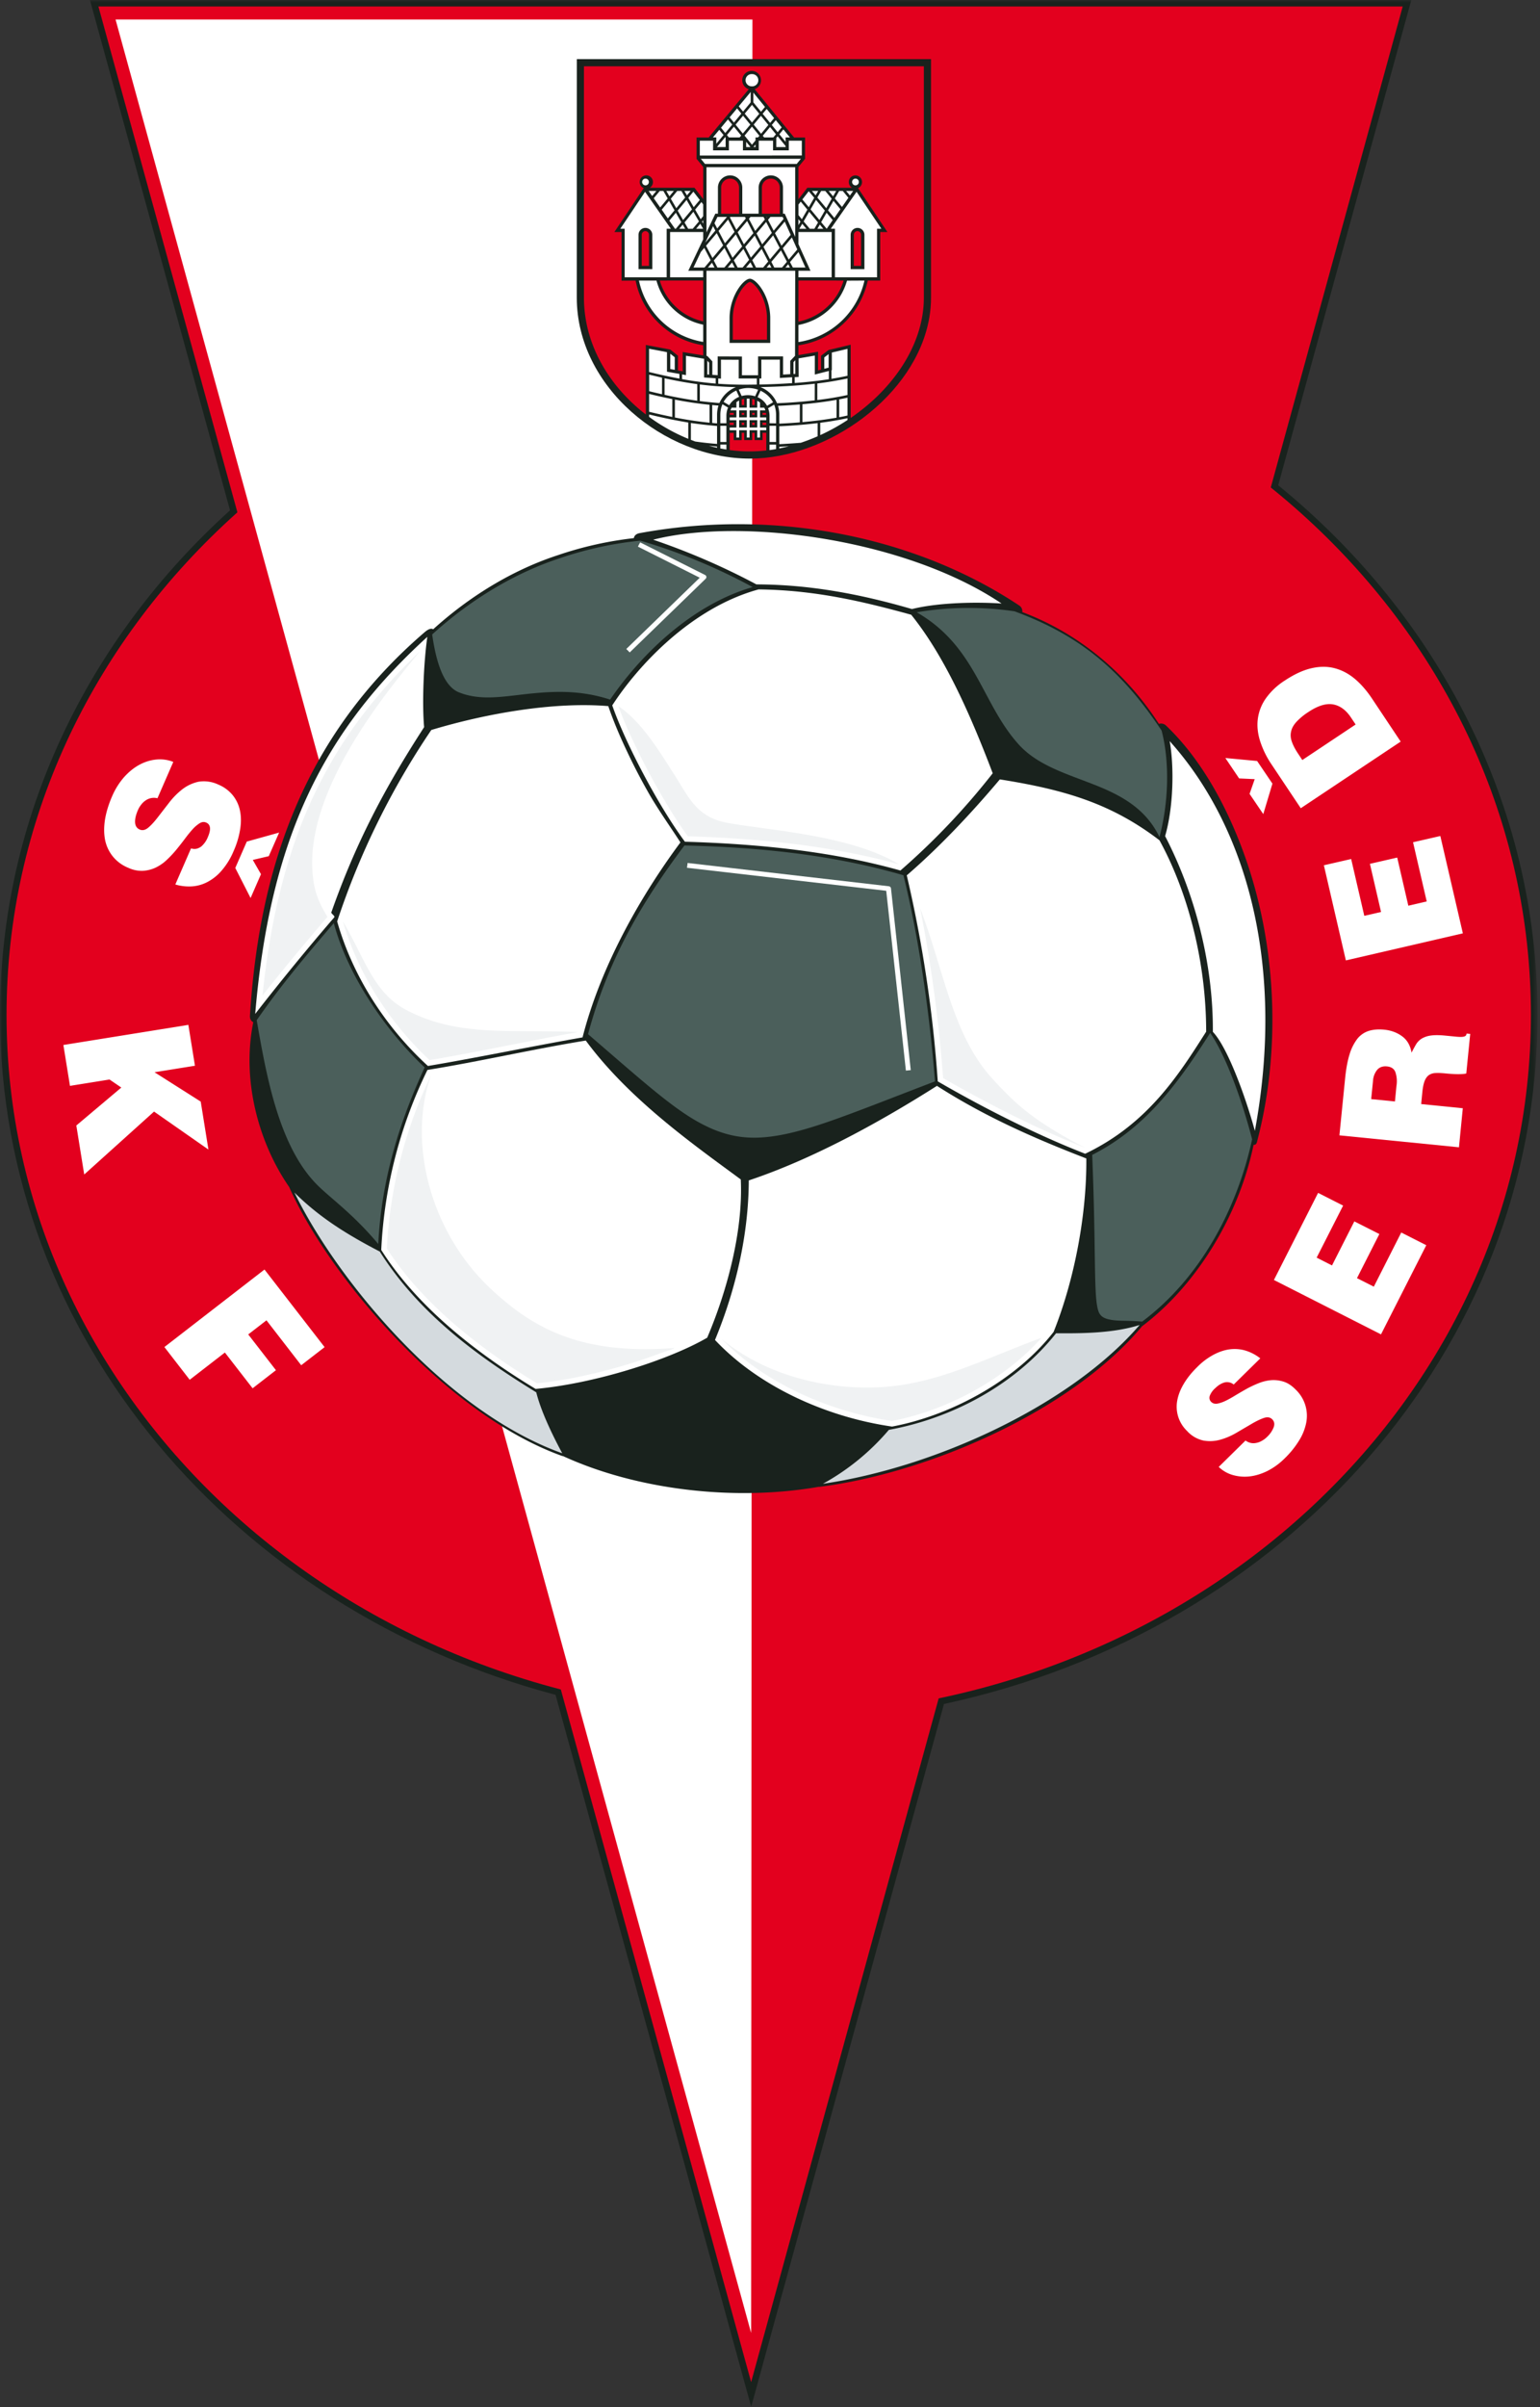
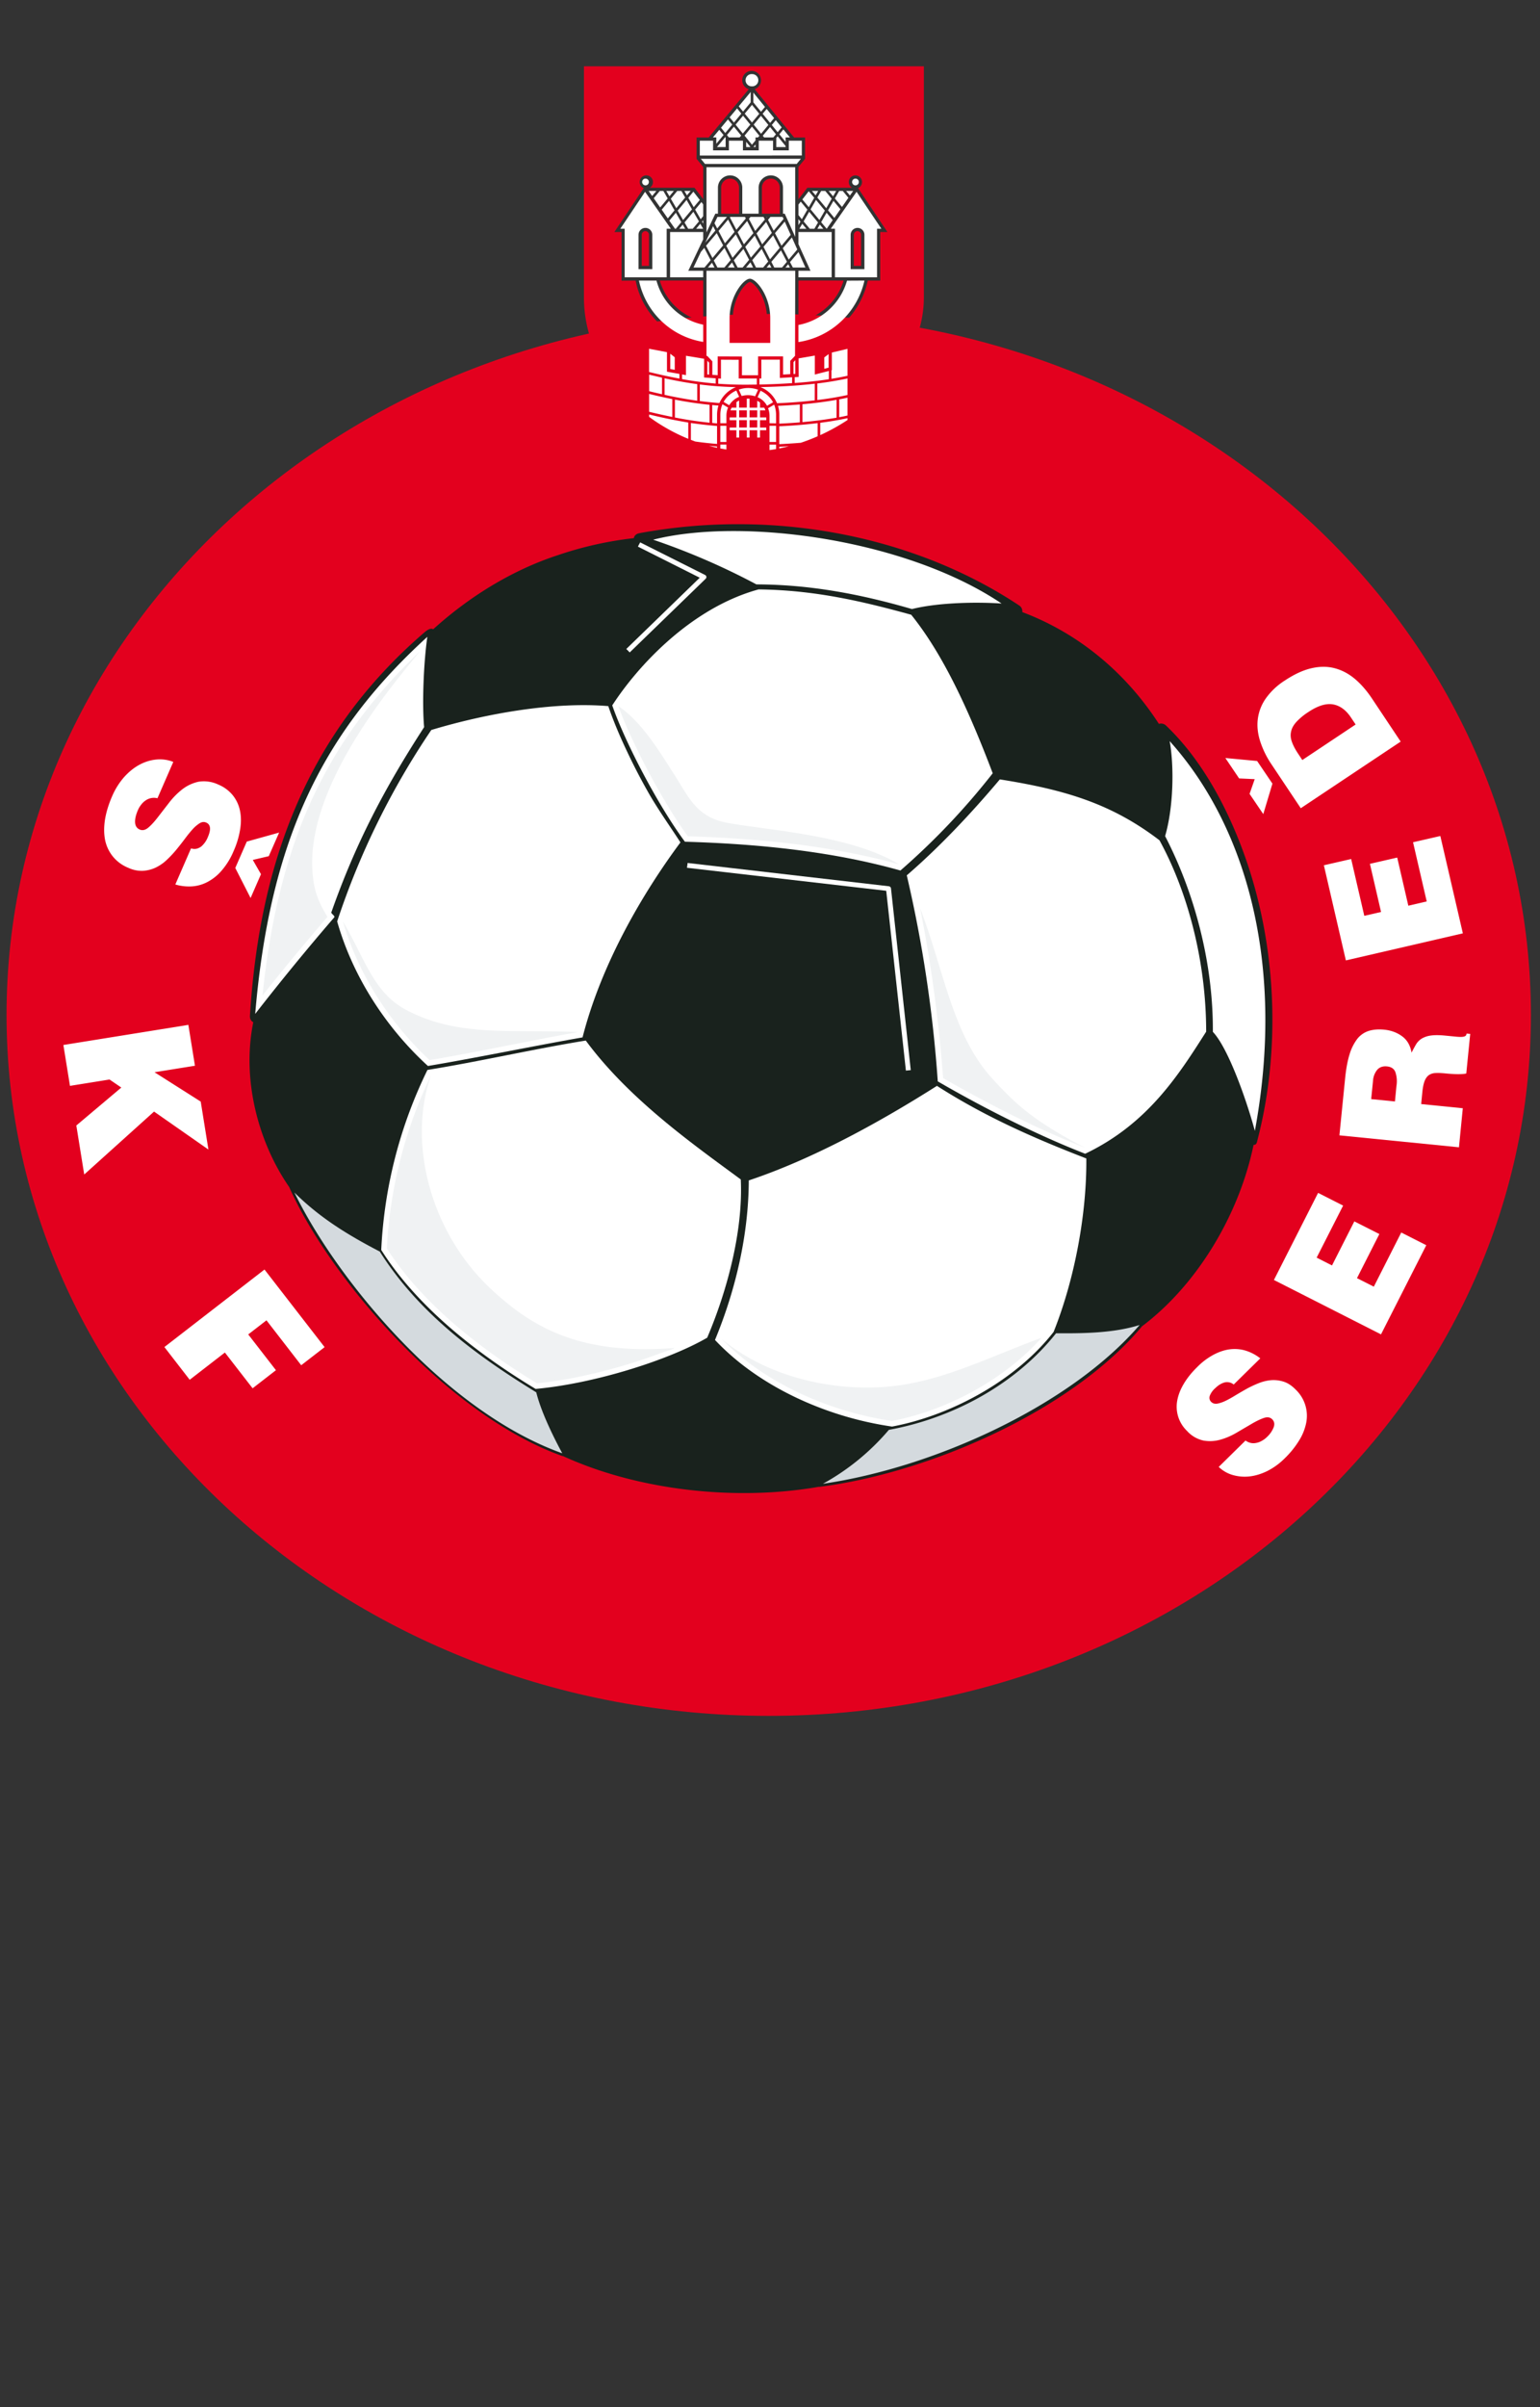
<svg xmlns="http://www.w3.org/2000/svg" width="320" height="500" fill="none">
  <rect width="100%" height="100%" fill="#333333" stroke="none" />
  <mask id="a" width="320" height="500" x="0" y="0" maskUnits="userSpaceOnUse" style="mask-type:luminance">
    <path fill="#fff" d="M0 0h319.4v500H0z" />
  </mask>
  <g mask="url(#a)">
-     <path fill="#19221d" fill-rule="evenodd" d="m156.09 499.92-40.65-147.88C48.78 334.36.01 277.82.01 210.8 0 169.78 18.3 132.67 47.8 106L18.69 0h274.57L265.6 100.8c33.04 26.92 53.88 66.24 53.88 110.03 0 69.62-52.66 127.95-123.33 143.11z" clip-rule="evenodd" />
-   </g>
-   <path fill="#e3001e" fill-rule="evenodd" d="M156.08 494.8 291.47 1.35H20.45z" clip-rule="evenodd" />
+     </g>
  <path fill="#e3001e" fill-rule="evenodd" d="M159.74 65.21c87.47 0 158.37 65.19 158.37 145.6s-70.9 145.6-158.37 145.6S1.36 291.22 1.36 210.81s70.9-145.6 158.38-145.6" clip-rule="evenodd" />
-   <path fill="#fff" fill-rule="evenodd" d="m156.08 484.59.27-480.54H24.01z" clip-rule="evenodd" />
-   <path fill="#19221d" fill-rule="evenodd" d="M119.86 12.28h73.6v49.53q0 2.07-.35 4.13c-2.77 16.3-21.2 29.32-37.26 29.32-17.85 0-36-14.89-36-33.45z" clip-rule="evenodd" />
  <path fill="#e3001e" fill-rule="evenodd" d="M121.34 13.77h70.63v48.04c0 9.85-6.46 19.03-15.2 25V71.6l-4.6 1.1-1.57 1.2v2.87l-.61.16v-3.87l-4.08.7v-2.03a17.3 17.3 0 0 0 14.41-13.45h2.59V48.2h1.49l-6.1-9.12a1.38 1.38 0 1 0-1.26-.08h-9.28l-1.85 2.39v-6.73l1.38-1.67v-4.43h-2.28l-8.2-10.04a1.95 1.95 0 1 0-1.22.01l-8.33 10.03h-2.52v4.43l1.38 1.68v6.69L144.3 39h-9.28c.4-.25.66-.68.66-1.19a1.38 1.38 0 1 0-1.92 1.27l-6.1 9.12h1.49v10.1l2.93-.01c1.36 6.95 7 12.34 14.04 13.43v2.1l-4.26-.7v4l-.98-.17v-3.06l-1.6-1.28-5.08-.96V86.1c-7.57-5.83-12.86-14.5-12.86-24.28zm37.88 79.8a31 31 0 0 1-7.6-.09v-3.57h.85v1.52h1.65V89.9h.52v1.52h1.65V89.9h.52v1.52h1.64V89.9h.77zm-6.95-23.01h7.1V66.1c0-1.9-.53-3.86-1.51-5.49a7 7 0 0 0-1.26-1.58c-.15-.13-.56-.46-.78-.46-.2 0-.63.34-.77.47a7 7 0 0 0-1.26 1.6 11 11 0 0 0-1.52 5.46zm-18.92-15.33h1.5v-6.46a.76.76 0 0 0-.75-.76.76.76 0 0 0-.75.76zm44.07 0h1.5v-6.46a.76.76 0 0 0-.74-.76.76.76 0 0 0-.76.76zm-19.1-10.84h3.7v-5.42c0-1.02-.82-1.87-1.85-1.87-1.02 0-1.85.85-1.85 1.87zm-8.47 0h3.72v-5.42c0-1.02-.83-1.87-1.86-1.87s-1.86.85-1.86 1.87zm1.76 43.42h.86v.45h-.86zm0-1.65.05-.38h.81v.38zm.78-2.03.08-.1v.1zm1.73-1.15q.25-.08.52-.13v1.28h-.52zm2.17-.11q.27.05.52.14v1.12h-.52zm2.88 2.9.04.4h-.76v-.4zm.05 2.5h-.77v-.46h.77zm-2.41-.46h-.52v.45h.52zm-2.17 0h-.52v.45h.52zm2.17-2.03h-.52v.38h.52zm-2.17 0h-.52v.38h.52z" clip-rule="evenodd" />
  <path fill="#fff" fill-rule="evenodd" d="M144.1 55.57h2.29l1.28-1.52-1.33-2.56-.7.83zm3.95-1.97 2.21-2.63-1.33-2.55-2.22 2.63zm2.59-3.07 1.99-2.36-1.34-2.56-1.98 2.36zm2.37-2.8 1.96-2.34-.17-.33h-3.04l-.09.1zm-5.91 7.84h1.37l-.53-1zm1.98 0h1.44l1.32-1.57-1.3-2.5-2.22 2.62zm3.14-2.02 1.99-2.36-1.31-2.5-1.99 2.36zm2.36-2.8 1.97-2.33-1.3-2.51-1.97 2.33zm2.35-2.78 2-2.38-.28-.53h-2.7l-.33.4zm2.38-2.83.07-.08h-.11zm-8.09 10.43h1.44l-.55-1.05zm2.06 0h1.03l1.35-1.6-1.18-2.26-2 2.36zm2.75-2.05L158 51.2l-1.18-2.26-1.96 2.34zm2.35-2.77 2-2.38-1.18-2.26-2 2.38zm2.38-2.83 2.06-2.44-.2-.42h-2.53l-.5.6zm-9.75-2.86h-1.93l-.62 1.3.57 1.1 2-2.37zm-2.84 1.91-1.62 3.43 2.1-2.5zm6.85 8.6h1.47l-.56-1.08zm2.08 0h1.47l1.06-1.25-1.36-2.6-1.96 2.32zm2.9-1.7 2.01-2.38-1.36-2.6-2 2.38zm2.39-2.83 1.91-2.26-1.24-2.75-2.03 2.4zm-3.1 4.53h1l-.39-.73zm1.6 0h1.61l1.02-1.2-1.24-2.36-2 2.38zm3-1.65 1.78-2.1-1.12-2.5-1.89 2.24zm-.68 1.65h.93l-.36-.68zm1.54 0h2.61l-1.44-3.21-1.76 2.08zm1.86-23.27v-3.07h-2.7v2h-3.28v-2h-2.97v2h-3.28v-2h-2.92v2h-3.29v-2h-2.75v3.08z" clip-rule="evenodd" />
  <path fill="#fff" fill-rule="evenodd" d="m165.24 49.21-2.18-4.83h-.36v-5.4c0-1.4-1.14-2.55-2.53-2.55a2.55 2.55 0 0 0-2.53 2.54v5.41h-3.4v-5.4c0-1.4-1.14-2.55-2.53-2.55a2.55 2.55 0 0 0-2.53 2.54v5.41h-.54l-1.84 3.9V34.73h18.43zm-9.25-30.11-2.48 2.98.89 1.1 1.59-1.92zm.54 2.15 1.6 1.96.83-1-2.43-2.98zm-3.37 1.26-1.55 1.86.9 1.09 1.53-1.86zm-1.9 2.29-1.44 1.73.88 1.1 1.45-1.75zm-1.8 2.16-1.32 1.58h.7v1.32l1.51-1.81zm9.01-3.33 1.55 1.9.83-1-1.54-1.9zm1.9 2.33 1.22 1.5.84-1-1.23-1.5zm1.57 1.93 1.3 1.58v-.93h.9l-1.36-1.66zm-12.96 2.65h1.8v-1.97l-.08-.1zm2.47-2h2.24l.32-.38-1.51-1.85-1.45 1.74zm2.9-.8 1.56-1.86-1.51-1.85-1.55 1.86zm1.9-2.29 1.52-1.82-1.51-1.85-1.51 1.82zm-1.23 3.1h.03v.04l1.2 1.47.74-.89v-.63h.52l.29-.34-1.55-1.9-1.54 1.87zm.03.9v1.1h.8l.05-.07zm3.1-1.67 1.51-1.83-1.54-1.89-1.51 1.82zm-1.5 2.76h.34v-.52l-.39.47zm2.13-2h1.91l.55-.65-1.23-1.51-1.51 1.82zm2.53.11v1.9h1.93v-.22l-1.65-2.02zm-5.12-13.25a1.27 1.27 0 1 1 0 2.53 1.27 1.27 0 0 1 0-2.54m-10.08 32.13h-1.46l.86-1.04zm-2.17 0H143l-.76-1.31 1.84-2.22 1.16 2zm-2-1.82-1.12-1.95 1.84-2.22 1.13 1.96zm-1.41-2.45-1.14-1.97 1.34-1.62h.85l.79 1.37zm-1.43-2.47-.64-1.12h1.56zm3.27 6.74h-1.23l.72-.87zm-1.94 0h-.17l-1.18-1.69 1.36-1.64 1.13 1.96zm-1.67-2.15-1.26-1.82 1.52-1.83 1.14 1.97zm-1.58-2.28-1.34-1.91 1.26-1.52h.74l.9 1.56zm-1.67-2.37-.73-1.06h1.61zm6.7-1.06h1.3l-.77.92zm1.87.15 1.33 1.72-1.26 1.51-1.12-1.96zm1.67 2.16.37.49v2.44l-.53.64-1.15-2zm.37 3.78v.7l-.24-.41zm0 11.85h-6.88v-9.4h6.88v1.51l-3.1 6.53h3.1zm27.38 0h8.74V47.51h.9l-5.15-7.67-5.36 7.67h.87zm3.26-1.7h2.86v-7.13a1.43 1.43 0 1 0-2.86 0zm1-18.8a.7.7 0 1 0 0 1.4.7.7 0 0 0 0-1.4M166.1 47.52h1.46l-.86-1.04zm2.17 0h.95l.76-1.31-1.84-2.22-1.15 2zm2-1.82 1.13-1.95-1.84-2.22-1.13 1.96zm1.42-2.45 1.13-1.97-1.34-1.62h-.85l-.79 1.37zm1.42-2.47.64-1.12h-1.56zm-3.26 6.74h1.23l-.73-.87zm1.93 0 1.25-1.8-1.27-1.53-1.13 1.96zm1.59-2.25 1.26-1.82-1.44-1.73-1.13 1.97zm1.59-2.28 1.33-1.91-1.17-1.42h-.74l-.9 1.56zm1.65-2.37.67-.96h-1.46zm-6.6-.96h-1.3l.77.92zm-1.96.06-1.33 1.71 1.34 1.61 1.13-1.96zm-1.66 2.16-.47.6v-.01 2.22l.7.85 1.15-2zm-.48 3.66v1.22l.42-.72z" clip-rule="evenodd" />
  <path fill="#fff" fill-rule="evenodd" d="M165.91 57.6h6.9v-9.4h-6.9v2.51l2.5 5.53h-2.5z" clip-rule="evenodd" />
  <path fill="#e3001e" fill-rule="evenodd" d="M137.1 58.28a12.1 12.1 0 0 0 9.02 8.47v-8.48z" clip-rule="evenodd" />
  <path fill="#fff" fill-rule="evenodd" d="M132.77 58.28a16.3 16.3 0 0 0 13.35 12.74v-3.58a12.7 12.7 0 0 1-9.71-9.16z" clip-rule="evenodd" />
  <path fill="#e3001e" fill-rule="evenodd" d="M175.3 58.28a12.3 12.3 0 0 1-9.39 8.52v-8.53z" clip-rule="evenodd" />
  <path fill="#fff" fill-rule="evenodd" d="M179.63 58.28a16.6 16.6 0 0 1-13.72 12.77V67.5A13 13 0 0 0 176 58.3zM164.2 77.72v-2.76l1-1.05.04-17.67H146.8v17.68l.18.03 1.04 1.11v2.8l1.11.07v-3.9l5.04.02v3.89h3.35v-3.91h5.2v3.77zm-12.6-6.49h8.45V66.1c0-4.63-2.89-8.2-4.23-8.2s-4.22 3.64-4.22 8.2z" clip-rule="evenodd" />
  <path fill="#fff" fill-rule="evenodd" d="m147.35 75.33-.37-.4v2.85l.37.03zm24.83-1.78-.9.69v2.36l.9-.23zm-6.92 1.27-.38.4v2.46l.38-.02zm-25.98 1.84.93.16v-2.61l-.93-.73z" clip-rule="evenodd" />
  <path fill="#fff" fill-rule="evenodd" d="M159.9 93.5v-1.14h1.36v.92q-.68.12-1.36.21m16.2-6.24a42 42 0 0 1-5.66 3.13v-2.56q2.87-.36 5.66-.96zm-6.2 3.37q-1.73.76-3.5 1.35-2.23.18-4.47.29v-3.72q4-.17 7.97-.65zm-5.99 2.08q-.98.25-1.98.45v-.35zm-12.97.67-1.26-.22v-.8h1.26zm-1.94-.36a33 33 0 0 1-1.69-.41l1.68.15h.01zm-4.53-1.3-.91-.35v-3.5q2.7.4 5.43.62h.01v3.73a70 70 0 0 1-4.53-.5m-1.45-.56a38 38 0 0 1-8.14-4.56v-.5q4.06 1 8.14 1.68zm16.88-2.7h1.36v3.36h-1.36zm0-.54V86.4q0-.85-.3-1.6l1.26-.75q.39.95.4 2.08v1.8zm-.52-3.62a4 4 0 0 0-1.96-1.79l.61-1.34c1.1.5 2.02 1.33 2.6 2.4zm-2.47-1.98a5 5 0 0 0-2.8-.05l-.6-1.33a6 6 0 0 1 4.02.02zm-3.32.12c-.88.35-1.6.97-2.06 1.75l-1.17-.7a5.7 5.7 0 0 1 2.64-2.36zm-2.3 2.23q-.35.8-.35 1.73v1.52h-1.26v-1.79q.01-1.17.44-2.15zm-.35 7.15h-1.26v-3.36h1.26zm-16.06-6.28v-3.71q2.4.6 4.82 1.08v3.71q-2.41-.49-4.82-1.08m5.36-2.52q3.57.7 7.2 1.07v3.72a76 76 0 0 1-7.2-1.08zm7.75 1.12 1 .09.3.02q-.28.89-.29 1.88v1.82q-.5-.03-1.01-.09zm-13.1-2.87v-3.44l2.67.63v3.44q-1.34-.3-2.68-.63m3.21-2.69q3.36.75 6.79 1.22v3.45a88 88 0 0 1-6.79-1.23zm7.33 1.29a71 71 0 0 0 7.5.55 6.3 6.3 0 0 0-3.43 3.3l-.47-.03q-1.8-.15-3.6-.37zm-10.55-2.6v-4.82l3.72.71v4.06l2.59.46v.97q-3.16-.59-6.3-1.37m6.85.5.81.15V73.9l3.77.62-.01 3.89 2.41.17v1.09q-3.54-.3-6.98-.92zm7.52.85.56.03v-3.94l3.69.02v3.89h3.76v1.26l-1.46.02q-3.28.04-6.55-.19zm8.55 0h.4V74.7h3.85v3.81l2.54-.15v1.22q-3.39.23-6.79.29zm7.33-.28.83-.05-.02-3.85 3.37-.58v3.94l2.92-.75v1.72a85 85 0 0 1-7.1.78zm7.64-1.43.08-.02v-3.66l3.25-.77v5.6q-1.65.35-3.33.62zm3.33 1.7v3.44q-3.1.67-6.27 1.04v-3.44a71 71 0 0 0 6.27-1.04m-6.81 4.55-1.9.2q-2.95.28-5.93.4A6.2 6.2 0 0 0 158 80.4c3.74-.07 7.55-.26 11.3-.7zm6.81-.56v3.71q-.85.2-1.72.35v-3.71q.87-.15 1.72-.35m-2.27 4.16q-3.2.56-6.43.86l-.66.06v-3.71a82 82 0 0 0 7.1-.92zm-7.63.97q-2.13.17-4.27.27v-1.87q0-.97-.27-1.83 2.27-.1 4.54-.29zm-19.7-53.67h19.04l.88-1.08h-20.8zm-7.97 14.14v9.4h-8.73V47.51h-.9l5.14-7.67 5.36 7.67h-.87zm-5.85 7.7h2.86v-7.13a1.43 1.43 0 1 0-2.86 0zm1.45-18.8a.7.7 0 1 1 0 1.4.7.7 0 0 1 0-1.4m19.45 46.1v1.47h1.6V82.8h.57v1.88h1.6v-1.43q.3.15.57.36v1.07h.89q.14.27.23.56h-1.12v1.47h1.3v.57h-1.3v1.53h1.3v.56h-1.3v1.52h-.57v-1.52h-1.6v1.52h-.56v-1.52h-1.6v1.52h-.57v-1.52h-1.4v-.56h1.4v-1.53h-1.4v-.57h1.4v-1.47h-1.23q.1-.3.24-.56h.99v-1.14q.26-.2.56-.34m3.77 4.07h-1.6v1.53h1.6zm-2.16 0h-1.6v1.53h1.6zm2.16-2.04h-1.6v1.47h1.6zm-2.16 0h-1.6v1.47h1.6z" clip-rule="evenodd" />
  <path fill="#19221d" fill-rule="evenodd" d="M242.28 150.7c-.4-.38-.96-.5-1.47-.34-7.25-11.22-17.31-19.06-28.39-23.22a1.4 1.4 0 0 0-.59-1.34c-21.69-14.42-50.81-20.23-78.9-15.06-.61.1-1.13.44-1.22 1.04a75 75 0 0 0-15.77 3.53c-9.8 3.2-18.67 8.83-25.93 15.4-.55-.34-1.31.2-1.81.64-25.56 21.97-34.4 49.86-36.26 79.62-.04.58.17 1.1.69 1.36-2.46 12.12 1.15 25.12 7.46 34.23 8.2 18.53 32.6 47.22 56.7 55.86q.09.04.18.02c15.25 7.01 35.58 9.46 53.16 6.39q.07.02.15.01c22.7-2.86 52.32-15.78 66.94-33.25l.08-.1c11.64-8.76 20.23-23.4 23.18-37.68.64-.01.66-.44.82-1.05 4.78-18.35 4.2-40.5-3.03-60.02-3.57-9.67-8.82-19.22-16-26.05" clip-rule="evenodd" />
  <path fill="#fff" fill-rule="evenodd" d="M206.28 160.62a146 146 0 0 1-19.18 20.2c-14.12-3.98-29.5-5.54-44.78-5.98-5.52-7.44-12.38-20.5-15.1-28.32 5.27-8.15 16.35-20.24 30.4-24.09 11.64.13 21.47 2.44 31.72 5.26 6.68 8.3 11.95 19.79 16.94 32.93M153.93 245c.5 10.69-2.84 23.13-6.98 32.86-8.09 4.7-23.56 9.55-35.65 10.64-11.99-7.22-24.5-16.89-32.08-28.86a95 95 0 0 1 9.6-37.4c10.54-1.69 22.34-4.4 32.9-6.1 9.03 12.24 22.38 21.6 32.21 28.85" clip-rule="evenodd" />
  <path fill="#fff" fill-rule="evenodd" d="M218.93 276.66c-8.25 10.55-21.99 17.51-33.57 19.66-13.93-2.02-27.81-8.44-36.79-17.99 4.36-10.54 6.98-22 7.02-33.14 13.26-4.42 27.2-12.09 39.1-19.64 9.9 6.34 19.98 10.8 31.04 15.08.1 11.55-2.44 25.15-6.8 36.03M89.62 151.63c11.44-3.45 25.48-5.9 36.78-4.96l.07.21c1 2.9 2.3 6 3.79 9.13q2 4.26 4.27 8.27c1.96 3.53 4.82 7.53 6.86 10.7-7.7 10.36-16.4 25.05-20.34 40.5-10.86 1.91-22.03 4.25-32.13 5.94-8.84-8.07-15.68-18.76-18.86-30.03a161 161 0 0 1 19.56-39.76m161.02 62.65c-5.74 9.03-12.17 19.18-25.15 25.37-9.87-3.84-20.86-9.37-30.63-15.03a270 270 0 0 0-6.44-42.8c6.84-5.9 13.46-12.95 19.34-19.93 13.4 2.13 23.13 4.97 33.17 12.65 5.88 10.72 9.7 25.14 9.7 39.74" clip-rule="evenodd" />
  <path fill="#fff" fill-rule="evenodd" d="M88.8 132.27c-.74 5.08-1.13 13.68-.67 18.77-8.23 12.69-14.24 24.15-19.24 38.36-.29.34.86.82.54 1.18a517 517 0 0 0-16.4 20.02c3.11-37.07 14.57-59.02 35.78-78.33m68.37-10.88c11.53.02 22.16 2.17 32.32 5.12 5.47-1.37 13.39-1.5 18.62-1.15-19.9-13.39-53.84-17.96-72.4-13.26a144 144 0 0 1 21.46 9.29m85.87 32.55c.95 5.29.79 13.79-.95 19.73 6.14 11.84 10.02 26.45 9.92 40.66 3.26 3.43 7.12 14.57 8.73 20.57 6.16-33.14-1.04-62.4-17.7-80.96" clip-rule="evenodd" />
-   <path fill="#4b5f5b" fill-rule="evenodd" d="M226.95 239.89c.85 20.92.24 29.45 1.3 32.48.44 1.22 1.4 1.59 2.88 1.82 1.45.23 3.07.07 6.2.33 11.88-8.9 19.64-23.05 22.85-37.87-1.64-6.38-4.94-16.56-8.71-22.11-6.76 10.65-13.52 19.76-24.52 25.35m-79.79-5.77c6.37 2.93 12.16 3.08 23.12-.5 5.94-1.94 14.41-5.34 24-9-1.12-14.12-3.32-29.76-6.56-42.82-14.62-4.23-29.52-5.79-45.5-6.18-8.84 11.77-15.85 23.6-20.03 39.19 12.16 10.46 18.61 16.38 24.97 19.3m-77.8-42.36c-5.55 6.48-10.75 12.58-16.02 20.16 1.98 11.26 4.58 26.63 13 34.63 2.92 2.78 7.27 5.9 12.26 11.86.68-13.73 4.55-25.63 9.64-36.68-7.64-7.17-15.84-18.62-18.88-29.97m157.97-28.78c5.44 2.15 10.7 4.86 13.6 10.9 1.93-7.26 2.12-15.73.44-22.12-8.7-13.07-17.46-19.92-30.55-24.77a65 65 0 0 0-20.34.2c12.4 7.12 13.47 18.93 21.23 27.49 3.93 4.32 9.89 6.04 15.61 8.3M95.35 143.8c4.76 1.95 9.88.73 15.6.2 4.73-.44 9.96-.6 15.83 1.32 6.85-10 17.53-19.91 29.62-23.37a119 119 0 0 0-23.34-9.65 75 75 0 0 0-16.84 3.69c-9.01 2.95-18.29 8.4-26.42 15.8.76 5.26 2.2 10.64 5.55 12.02" clip-rule="evenodd" />
  <path fill="#fff" fill-rule="evenodd" d="m130.85 135.52 15.77-15.29a.5.5 0 0 0 .16-.43.5.5 0 0 0-.27-.37l-13.49-6.77-.47.88L145.4 120l-15.26 14.8zm53.85 48.57-41.82-4.84-.13 1 41.4 4.78 4.09 37.35 1.01-.1-4.11-37.74a.5.5 0 0 0-.45-.45" clip-rule="evenodd" />
  <path fill="#d4dade" fill-rule="evenodd" d="M236.8 275.22c-5.48 1.73-11.93 1.75-17.36 1.72-8.37 10.57-21.43 17.64-34.74 20.06a49 49 0 0 1-13.7 11.2c23.33-3.4 51.53-16.37 65.8-32.98m-119.97 26.65c-2.33-4.34-4.47-8.94-5.4-12.66-11.53-7.1-24.15-15.98-32.51-29.24-7.13-3.7-12.69-7.25-17.74-12.26 8.83 18.15 31.35 45.46 55.65 54.16" clip-rule="evenodd" />
  <path fill="#f0f2f3" fill-rule="evenodd" d="M89.59 223.29a94 94 0 0 0-9.2 36.04c7.43 11.57 19.52 20.93 31.18 28 4.58-.45 9.2-1.36 13.65-2.49q6-1.51 11.8-3.68c.94-.37 3.9-1.22 2.86-1.14-19.07 1.4-28.98-4.01-37.76-12.18-12.84-11.94-17.46-30.68-12.53-44.55m95.74 71.86c11.25-2.12 23.34-8.52 31.1-17.28-10.25 3.77-19.2 8.32-29.12 9.82-11.95 1.81-27.12-.97-37.39-9.61 9.09 9.35 22.62 15.18 35.41 17.07m40.12-56.75c-10.86-5.64-14.51-9.21-19.1-14.18-8.47-9.15-10.18-22.67-15.18-35.63a266 266 0 0 1 3.27 20.16q.97 7.56 1.53 15.18 5.2 3 10.52 5.75c6.16 3.2 12.5 6.18 18.96 8.72m-38.63-58.86c-6.3-3.8-15.24-5.6-23.17-6.8-4.76-.71-9.15-1.22-12.41-1.8-6.56-1.2-8.05-5.27-11.2-10.16-3.11-4.86-6.76-10.9-11.54-14.1.8 2.25 1.77 4.48 2.78 6.65a144 144 0 0 0 8.08 15.03 86 86 0 0 0 3.56 5.35c14.69.44 29.7 1.9 43.9 5.83M71.27 191.42c3.14 10.9 9.72 21.07 18 28.78 10.31-1.74 20.56-3.99 30.85-5.83-14.29-.58-24.9 1.07-35.65-4.56-6.89-3.6-8.66-10.74-13.2-18.39m16.02-56.15a108 108 0 0 0-14.36 16.56 96 96 0 0 0-12.5 25.53c-3.08 9.52-4.86 19.46-5.88 29.41q2.99-3.77 6.05-7.48 3.68-4.46 7.44-8.85c-2.1-3.44-2.78-5.63-3.08-8.97-1.58-17.89 16.47-39.1 22.33-46.2" clip-rule="evenodd" />
  <path fill="#fff" fill-rule="evenodd" d="m52.07 186.53-3.18-6.24 2.39-5.48 6.72-1.87-2.15 4.9-3.32.78 1.7 2.96zm-12.38-10.3q.69.19 1.2.05.5-.13.94-.46a5 5 0 0 0 1.32-1.85q.57-1.3.48-2.05t-.76-1.05-1.37.12a7 7 0 0 0-1.45 1.23q-.75.83-1.58 1.94t-1.76 2.25-2 2.15a9 9 0 0 1-2.3 1.62q-1.23.6-2.66.7a6.5 6.5 0 0 1-3.06-.61 8 8 0 0 1-3.3-2.44 8 8 0 0 1-1.57-3.44q-.36-1.94.01-4.23.39-2.3 1.47-4.77a15 15 0 0 1 2.53-4.02q1.5-1.65 3.2-2.55t3.51-1.06 3.47.5l-3.29 7.55a3 3 0 0 0-2.48.47q-.5.33-.91.87-.42.53-.66 1.1-.66 1.5-.6 2.59.07 1.07.94 1.46.9.39 1.84-.42.93-.8 1.98-2.17l2.3-2.97q1.23-1.6 2.74-2.78 1.5-1.16 3.36-1.58a7 7 0 0 1 4.16.6 7.6 7.6 0 0 1 3.02 2.26 7.5 7.5 0 0 1 1.47 3.22q.36 1.8 0 3.92a18 18 0 0 1-1.33 4.38 15 15 0 0 1-2.5 4.08 10 10 0 0 1-2.98 2.38 8 8 0 0 1-3.28.9 10 10 0 0 1-3.36-.4zm-.55 36.65 1.37 8.49-8.4 1.35 9.6 6.1 1.6 9.96-11.3-7.89-14.51 13.07-1.64-10.18 9.35-7.88-2.45-1.67-8.22 1.32-1.37-8.49zm-4.98 66.92 20.8-16.1 12.49 16.12-4.86 3.76-7.22-9.33-3.79 2.93 5.76 7.43-4.85 3.76-5.76-7.43-7.31 5.66zm222.2 7.78q-.54-.4-1.04-.46a2 2 0 0 0-.99.07q-.93.29-1.82 1.16a4 4 0 0 0-1.15 1.64q-.18.7.3 1.19.49.49 1.25.38.75-.12 1.72-.57.95-.46 2.07-1.15 1.12-.67 2.34-1.36 1.23-.67 2.52-1.18a9 9 0 0 1 2.6-.62q1.31-.09 2.59.32t2.47 1.63a7.5 7.5 0 0 1 2.2 6.9 11 11 0 0 1-1.5 3.72 19 19 0 0 1-2.97 3.67 14 14 0 0 1-3.65 2.65q-1.9.92-3.72 1.11a9 9 0 0 1-3.46-.31 7 7 0 0 1-2.88-1.67l5.57-5.48q1.09.78 2.34.47.57-.12 1.12-.45.56-.32.97-.73a5.5 5.5 0 0 0 1.43-2.07q.33-.97-.3-1.62-.66-.67-1.77-.28-1.1.38-2.51 1.21l-3.07 1.8q-1.66.99-3.4 1.48-1.74.5-3.52.2a6.4 6.4 0 0 1-3.44-2 7 7 0 0 1-1.87-3.06 7 7 0 0 1-.15-3.35q.33-1.72 1.38-3.45 1.05-1.75 2.73-3.39a14 14 0 0 1 3.64-2.7q1.8-.9 3.47-1.04t3.2.38q1.52.51 2.82 1.53zm30.6-10.41-22.25-11.3 9.18-18.09 5.2 2.64-5.5 10.81 3.19 1.62 4.64-9.15 5.2 2.63-4.65 9.16 3.5 1.77 5.7-11.25 5.2 2.64zm2.9-48.38.31-3.2a6 6 0 0 0-.23-2.92q-.41-1.03-1.73-1.16-1.3-.13-2.04.71a4 4 0 0 0-.87 2.3l-.38 3.78zm5.45.54 8.65.87-.8 8.11-24.84-2.48 1.17-11.69q.3-3.1.94-5.14a10 10 0 0 1 1.64-3.26 5 5 0 0 1 2.39-1.62q1.4-.42 3.2-.24 2.13.22 3.7 1.38t1.95 3.39q.47-.93.91-1.68t1.17-1.22a5 5 0 0 1 1.9-.65q1.16-.17 3.02.01l2.04.2q.83.09 1.35.07t.76-.17q.25-.15.28-.52l.76.07-.82 8.22q-.42.12-1.58.14-1.15 0-2.8-.16-1.21-.12-2.05-.07a2.5 2.5 0 0 0-1.4.47q-.54.42-.85 1.25t-.45 2.25zm8.66-35.46-24.31 5.62-4.57-19.76 5.67-1.3 2.73 11.8 3.48-.8-2.31-10 5.67-1.3 2.31 10 3.82-.89-2.84-12.29 5.67-1.3zm-22.28-43.38-.96-1.44q-1.57-2.36-3.75-2.74-2.17-.37-5.1 1.58a13 13 0 0 0-2.5 2.06q-.9 1-1.1 2-.24 1.02.17 2.15.4 1.13 1.3 2.47l.86 1.3zm-27.07 6.96 6.6.62 3.18 4.7-1.9 6.33-2.85-4.2 1.07-3.06-3.24-.15zm36.43-3.41-20.76 13.84-6.06-9.08a19 19 0 0 1-2.4-4.9q-.75-2.39-.46-4.61a9.5 9.5 0 0 1 1.66-4.22 14 14 0 0 1 3.94-3.71q2.95-1.96 5.51-2.55 2.57-.6 4.82-.02t4.2 2.2q1.95 1.64 3.61 4.14z" clip-rule="evenodd" />
</svg>